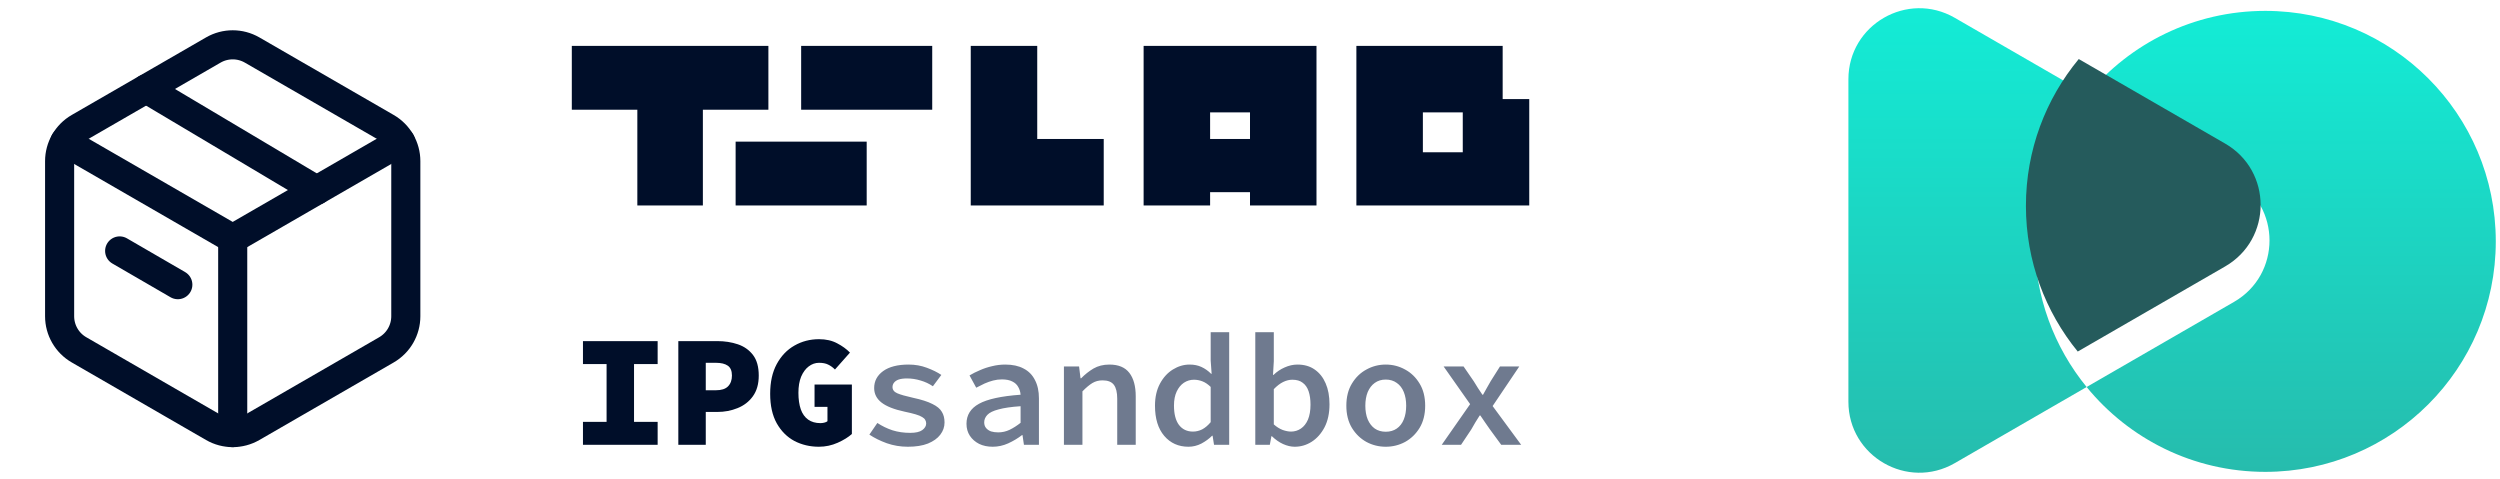
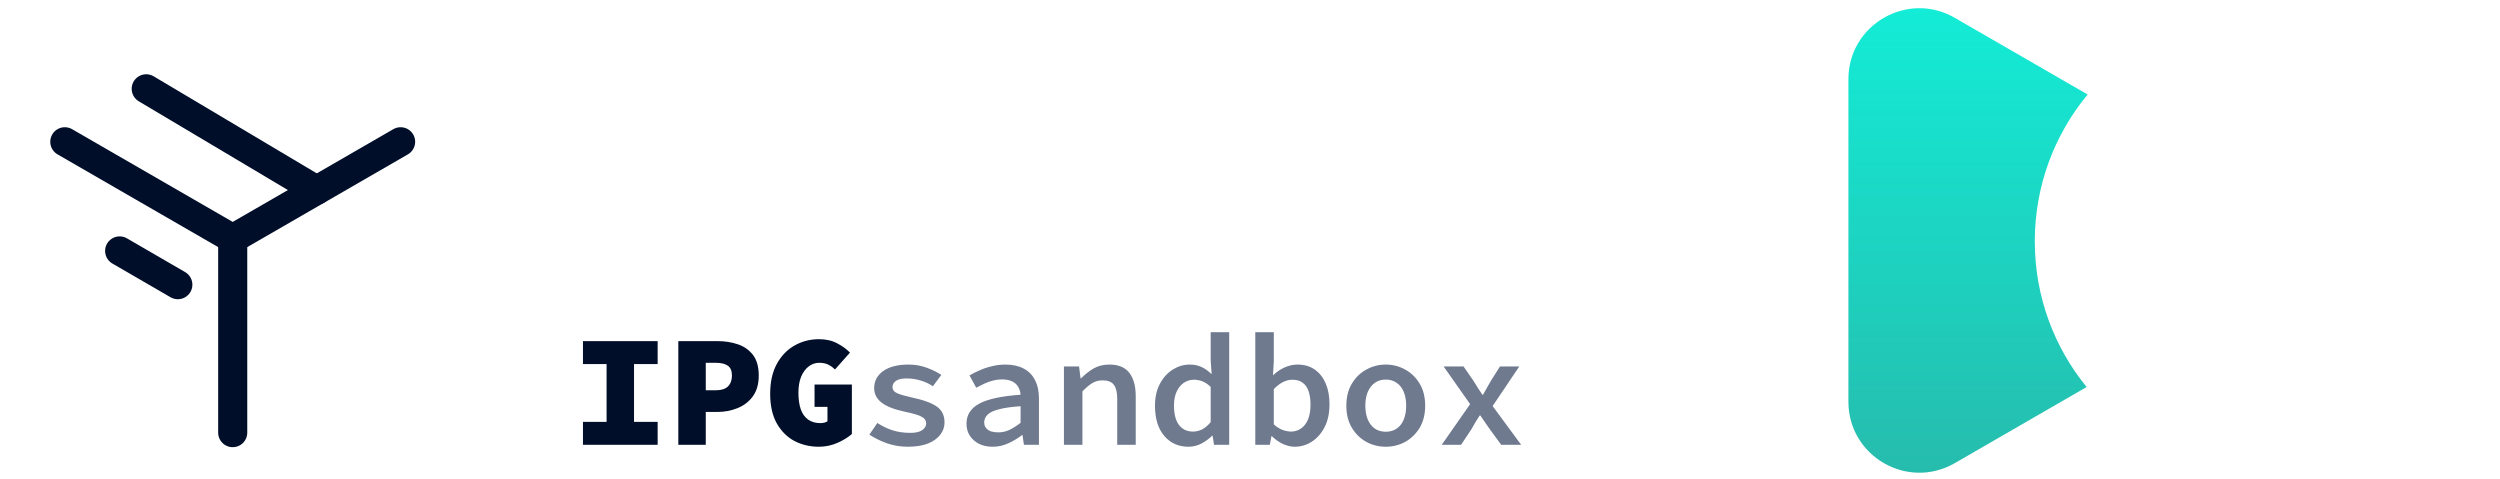
<svg xmlns="http://www.w3.org/2000/svg" width="188" height="36" viewBox="0 0 188 36" fill="none">
-   <path fill-rule="evenodd" clip-rule="evenodd" d="M30.517 23.783V12.119C30.517 11.076 29.962 10.114 29.059 9.593L18.958 3.761C18.056 3.241 16.944 3.241 16.042 3.761L5.941 9.593C5.039 10.114 4.483 11.078 4.483 12.119V23.781C4.483 24.824 5.039 25.787 5.941 26.307L16.042 32.141C16.944 32.661 18.056 32.661 18.958 32.141L29.059 26.309C29.962 25.788 30.517 24.824 30.517 23.783Z" stroke="#000E29" stroke-width="2.188" stroke-linecap="round" stroke-linejoin="round" />
  <path d="M8.998 18.87L13.373 21.407" stroke="#000E29" stroke-width="2.188" stroke-linecap="round" stroke-linejoin="round" />
  <path d="M4.874 10.661L17.5 17.951L30.126 10.661" stroke="#000E29" stroke-width="2.188" stroke-linecap="round" stroke-linejoin="round" />
  <path d="M17.5 32.534V17.951" stroke="#000E29" stroke-width="2.188" stroke-linecap="round" stroke-linejoin="round" />
  <path d="M23.814 14.305L10.996 6.678" stroke="#000E29" stroke-width="2.188" stroke-linecap="round" stroke-linejoin="round" />
-   <path fill-rule="evenodd" clip-rule="evenodd" d="M47.928 3.451H43V8.251H47.928V10.651V15.451H52.856V10.651V8.251H57.783V3.451H52.856H47.928ZM60.247 15.451H55.319V10.651H60.247H65.175V15.451H60.247ZM65.175 8.251H60.247V3.451H65.175H70.103V8.251H65.175ZM91 3.451L94 3.451L99 3.451V8.451V10.451V14.451V15.451H94V14.451H91V15.451H86L86 14.451V10.451V8.451V3.451H91ZM91 8.451H94V10.451H91V8.451ZM113 3.451H102V8.451V11.451V15.451L107 15.451L115 15.451V13.451V11.451V7.451H113V3.451ZM110 8.451H107L107 11.451H110V8.451ZM78 15.451L73 15.451V10.451V3.451H78V10.451L83 10.451V15.451H78Z" fill="#000E29" />
  <path d="M43.839 33.451V31.723H45.615V27.379H43.839V25.651H49.455V27.379H47.679V31.723H49.455V33.451H43.839ZM51.01 33.451V25.651H53.938C54.498 25.651 55.014 25.731 55.486 25.891C55.958 26.051 56.338 26.319 56.626 26.695C56.914 27.071 57.058 27.587 57.058 28.243C57.058 28.875 56.91 29.395 56.614 29.803C56.326 30.203 55.942 30.499 55.462 30.691C54.99 30.883 54.482 30.979 53.938 30.979H53.074V33.451H51.01ZM53.074 29.347H53.842C54.25 29.347 54.55 29.251 54.742 29.059C54.942 28.859 55.042 28.587 55.042 28.243C55.042 27.891 54.938 27.643 54.73 27.499C54.522 27.355 54.226 27.283 53.842 27.283H53.074V29.347ZM61.578 33.595C60.913 33.595 60.301 33.451 59.742 33.163C59.19 32.867 58.745 32.423 58.41 31.831C58.081 31.239 57.917 30.499 57.917 29.611C57.917 28.731 58.081 27.987 58.41 27.379C58.745 26.763 59.19 26.299 59.742 25.987C60.301 25.667 60.917 25.507 61.59 25.507C62.117 25.507 62.574 25.611 62.958 25.819C63.342 26.019 63.661 26.251 63.917 26.515L62.789 27.787C62.63 27.627 62.458 27.503 62.273 27.415C62.097 27.327 61.87 27.283 61.59 27.283C61.309 27.283 61.05 27.375 60.809 27.559C60.578 27.735 60.389 27.991 60.245 28.327C60.109 28.663 60.041 29.067 60.041 29.539C60.041 30.027 60.102 30.443 60.221 30.787C60.342 31.123 60.526 31.379 60.773 31.555C61.022 31.731 61.33 31.819 61.697 31.819C61.794 31.819 61.889 31.807 61.986 31.783C62.09 31.759 62.169 31.723 62.225 31.675V30.595H61.254V28.915H64.061V32.635C63.797 32.875 63.441 33.095 62.993 33.295C62.545 33.495 62.074 33.595 61.578 33.595Z" fill="#000E29" />
  <path d="M68.269 33.595C67.717 33.595 67.189 33.507 66.685 33.331C66.181 33.147 65.745 32.931 65.377 32.683L65.977 31.807C66.329 32.039 66.709 32.223 67.117 32.359C67.525 32.487 67.969 32.551 68.449 32.551C68.857 32.551 69.157 32.483 69.349 32.347C69.549 32.203 69.649 32.035 69.649 31.843C69.649 31.747 69.625 31.659 69.577 31.579C69.537 31.499 69.461 31.427 69.349 31.363C69.237 31.291 69.073 31.223 68.857 31.159C68.641 31.095 68.361 31.027 68.017 30.955C67.233 30.787 66.657 30.559 66.289 30.271C65.921 29.983 65.737 29.619 65.737 29.179C65.737 28.659 65.961 28.235 66.409 27.907C66.865 27.579 67.505 27.415 68.329 27.415C68.817 27.415 69.273 27.495 69.697 27.655C70.129 27.815 70.493 27.995 70.789 28.195L70.153 29.047C69.873 28.855 69.565 28.711 69.229 28.615C68.893 28.511 68.553 28.459 68.209 28.459C67.945 28.459 67.733 28.487 67.573 28.543C67.421 28.599 67.305 28.679 67.225 28.783C67.153 28.879 67.117 28.987 67.117 29.107C67.117 29.315 67.237 29.471 67.477 29.575C67.717 29.679 68.109 29.791 68.653 29.911C69.285 30.047 69.773 30.203 70.117 30.379C70.461 30.547 70.697 30.743 70.825 30.967C70.961 31.183 71.029 31.451 71.029 31.771C71.029 32.107 70.921 32.415 70.705 32.695C70.497 32.967 70.189 33.187 69.781 33.355C69.373 33.515 68.869 33.595 68.269 33.595ZM74.648 33.595C74.264 33.595 73.924 33.523 73.628 33.379C73.332 33.227 73.1 33.023 72.932 32.767C72.764 32.511 72.68 32.211 72.68 31.867C72.68 31.211 72.992 30.711 73.616 30.367C74.248 30.015 75.292 29.787 76.748 29.683C76.732 29.467 76.672 29.271 76.568 29.095C76.472 28.919 76.324 28.783 76.124 28.687C75.924 28.583 75.664 28.531 75.344 28.531C75.12 28.531 74.9 28.559 74.684 28.615C74.468 28.671 74.252 28.747 74.036 28.843C73.828 28.939 73.62 29.043 73.412 29.155L72.908 28.231C73.148 28.087 73.412 27.955 73.7 27.835C73.988 27.707 74.292 27.607 74.612 27.535C74.932 27.455 75.26 27.415 75.596 27.415C76.148 27.415 76.608 27.515 76.976 27.715C77.352 27.907 77.636 28.195 77.828 28.579C78.028 28.955 78.128 29.415 78.128 29.959V33.451H77L76.892 32.719H76.856C76.544 32.959 76.196 33.167 75.812 33.343C75.436 33.511 75.048 33.595 74.648 33.595ZM75.068 32.515C75.364 32.515 75.648 32.451 75.92 32.323C76.2 32.187 76.476 32.011 76.748 31.795V30.547C76.044 30.595 75.492 30.675 75.092 30.787C74.692 30.891 74.412 31.027 74.252 31.195C74.092 31.363 74.012 31.551 74.012 31.759C74.012 31.935 74.06 32.079 74.156 32.191C74.252 32.303 74.376 32.387 74.528 32.443C74.688 32.491 74.868 32.515 75.068 32.515ZM80.007 33.451V27.559H81.147L81.255 28.447H81.303C81.583 28.159 81.891 27.915 82.227 27.715C82.571 27.515 82.971 27.415 83.427 27.415C84.107 27.415 84.607 27.623 84.927 28.039C85.247 28.455 85.407 29.043 85.407 29.803V33.451H84.015V29.983C84.015 29.511 83.931 29.163 83.763 28.939C83.595 28.715 83.311 28.603 82.911 28.603C82.623 28.603 82.367 28.671 82.143 28.807C81.919 28.943 81.671 29.151 81.399 29.431V33.451H80.007ZM89.375 33.595C88.623 33.595 88.015 33.323 87.551 32.779C87.087 32.235 86.855 31.479 86.855 30.511C86.855 29.871 86.979 29.319 87.227 28.855C87.475 28.391 87.799 28.035 88.199 27.787C88.599 27.539 89.019 27.415 89.459 27.415C89.795 27.415 90.091 27.475 90.347 27.595C90.611 27.715 90.855 27.887 91.079 28.111H91.115L91.043 27.115V24.979H92.435V33.451H91.295L91.187 32.767H91.151C90.927 32.991 90.659 33.187 90.347 33.355C90.035 33.515 89.711 33.595 89.375 33.595ZM89.711 32.455C89.951 32.455 90.183 32.399 90.407 32.287C90.631 32.167 90.843 31.987 91.043 31.747V29.095C90.835 28.895 90.627 28.755 90.419 28.675C90.211 28.595 89.999 28.555 89.783 28.555C89.511 28.555 89.259 28.631 89.027 28.783C88.803 28.935 88.623 29.155 88.487 29.443C88.351 29.731 88.283 30.083 88.283 30.499C88.283 31.131 88.407 31.615 88.655 31.951C88.911 32.287 89.263 32.455 89.711 32.455ZM97.362 33.595C97.082 33.595 96.79 33.527 96.486 33.391C96.19 33.255 95.91 33.059 95.646 32.803H95.61L95.49 33.451H94.398V24.979H95.79V27.163L95.73 28.195H95.766C96.014 27.955 96.294 27.767 96.606 27.631C96.926 27.487 97.246 27.415 97.566 27.415C98.078 27.415 98.51 27.539 98.862 27.787C99.222 28.035 99.498 28.383 99.69 28.831C99.882 29.271 99.978 29.795 99.978 30.403C99.978 31.075 99.854 31.651 99.606 32.131C99.358 32.603 99.034 32.967 98.634 33.223C98.242 33.471 97.818 33.595 97.362 33.595ZM97.086 32.455C97.358 32.455 97.606 32.379 97.83 32.227C98.054 32.075 98.23 31.851 98.358 31.555C98.486 31.251 98.55 30.875 98.55 30.427C98.55 30.035 98.502 29.699 98.406 29.419C98.31 29.139 98.162 28.927 97.962 28.783C97.77 28.631 97.51 28.555 97.182 28.555C96.958 28.555 96.73 28.611 96.498 28.723C96.266 28.835 96.03 29.015 95.79 29.263V31.915C96.006 32.107 96.23 32.247 96.462 32.335C96.694 32.415 96.902 32.455 97.086 32.455ZM104.209 33.595C103.689 33.595 103.205 33.475 102.757 33.235C102.309 32.987 101.945 32.635 101.665 32.179C101.385 31.715 101.245 31.159 101.245 30.511C101.245 29.855 101.385 29.299 101.665 28.843C101.945 28.379 102.309 28.027 102.757 27.787C103.205 27.539 103.689 27.415 104.209 27.415C104.729 27.415 105.213 27.539 105.661 27.787C106.109 28.027 106.473 28.379 106.753 28.843C107.033 29.299 107.173 29.855 107.173 30.511C107.173 31.159 107.033 31.715 106.753 32.179C106.473 32.635 106.109 32.987 105.661 33.235C105.213 33.475 104.729 33.595 104.209 33.595ZM104.209 32.467C104.529 32.467 104.805 32.387 105.037 32.227C105.269 32.067 105.445 31.839 105.565 31.543C105.685 31.247 105.745 30.903 105.745 30.511C105.745 30.119 105.685 29.775 105.565 29.479C105.445 29.183 105.269 28.955 105.037 28.795C104.805 28.627 104.529 28.543 104.209 28.543C103.889 28.543 103.613 28.627 103.381 28.795C103.157 28.955 102.981 29.183 102.853 29.479C102.733 29.775 102.673 30.119 102.673 30.511C102.673 30.903 102.733 31.247 102.853 31.543C102.981 31.839 103.157 32.067 103.381 32.227C103.613 32.387 103.889 32.467 104.209 32.467ZM108.417 33.451L110.553 30.391L108.561 27.559H110.061L110.829 28.675C110.925 28.835 111.029 29.003 111.141 29.179C111.261 29.347 111.373 29.515 111.477 29.683H111.525C111.613 29.515 111.709 29.343 111.813 29.167C111.917 28.991 112.013 28.823 112.101 28.663L112.797 27.559H114.249L112.245 30.535L114.393 33.451H112.893L112.041 32.287C111.929 32.127 111.809 31.955 111.681 31.771C111.561 31.587 111.441 31.411 111.321 31.243H111.273C111.169 31.411 111.061 31.583 110.949 31.759C110.845 31.935 110.741 32.115 110.637 32.299L109.869 33.451H108.417Z" fill="#6F7A8F" />
  <path fill-rule="evenodd" clip-rule="evenodd" d="M156.989 7.107C154.507 10.106 153.016 13.954 153.016 18.151C153.016 22.305 154.477 26.117 156.914 29.103L147 34.827C143.444 36.879 139 34.313 139 30.208V5.959C139 1.853 143.444 -0.713 147 1.34L156.989 7.107Z" fill="url(#paint0_linear_2227_7602)" />
-   <path fill-rule="evenodd" clip-rule="evenodd" d="M168 22.702C171.556 20.649 171.556 15.517 168 13.464L156.989 7.107C160.169 3.265 164.973 0.818 170.35 0.818C179.923 0.818 187.683 8.578 187.683 18.151C187.683 27.724 179.923 35.484 170.35 35.484C164.931 35.484 160.093 32.997 156.914 29.103L168 22.702Z" fill="url(#paint1_linear_2227_7602)" />
  <g filter="url(#filter0_i_2227_7602)">
-     <path fill-rule="evenodd" clip-rule="evenodd" d="M168 22.702C171.555 20.649 171.555 15.517 168 13.465L156.989 7.107C154.507 10.106 153.016 13.954 153.016 18.151C153.016 22.305 154.477 26.117 156.913 29.103L168 22.702Z" fill="#255B5C" />
-   </g>
+     </g>
  <defs>
    <filter id="filter0_i_2227_7602" x="152.349" y="4.441" width="18.317" height="24.662" filterUnits="userSpaceOnUse" color-interpolation-filters="sRGB">
      <feFlood flood-opacity="0" result="BackgroundImageFix" />
      <feBlend mode="normal" in="SourceGraphic" in2="BackgroundImageFix" result="shape" />
      <feColorMatrix in="SourceAlpha" type="matrix" values="0 0 0 0 0 0 0 0 0 0 0 0 0 0 0 0 0 0 127 0" result="hardAlpha" />
      <feOffset dx="-0.667" dy="-2.667" />
      <feGaussianBlur stdDeviation="4.333" />
      <feComposite in2="hardAlpha" operator="arithmetic" k2="-1" k3="1" />
      <feColorMatrix type="matrix" values="0 0 0 0 0 0 0 0 0 0 0 0 0 0 0 0 0 0 0.25 0" />
      <feBlend mode="normal" in2="shape" result="effect1_innerShadow_2227_7602" />
    </filter>
    <linearGradient id="paint0_linear_2227_7602" x1="147.995" y1="0.618" x2="147.995" y2="35.549" gradientUnits="userSpaceOnUse">
      <stop stop-color="#13ECD6" />
      <stop offset="1" stop-color="#26BCAD" />
    </linearGradient>
    <linearGradient id="paint1_linear_2227_7602" x1="172.299" y1="0.818" x2="172.299" y2="35.484" gradientUnits="userSpaceOnUse">
      <stop stop-color="#13ECD6" />
      <stop offset="1" stop-color="#26BCAD" />
    </linearGradient>
  </defs>
</svg>